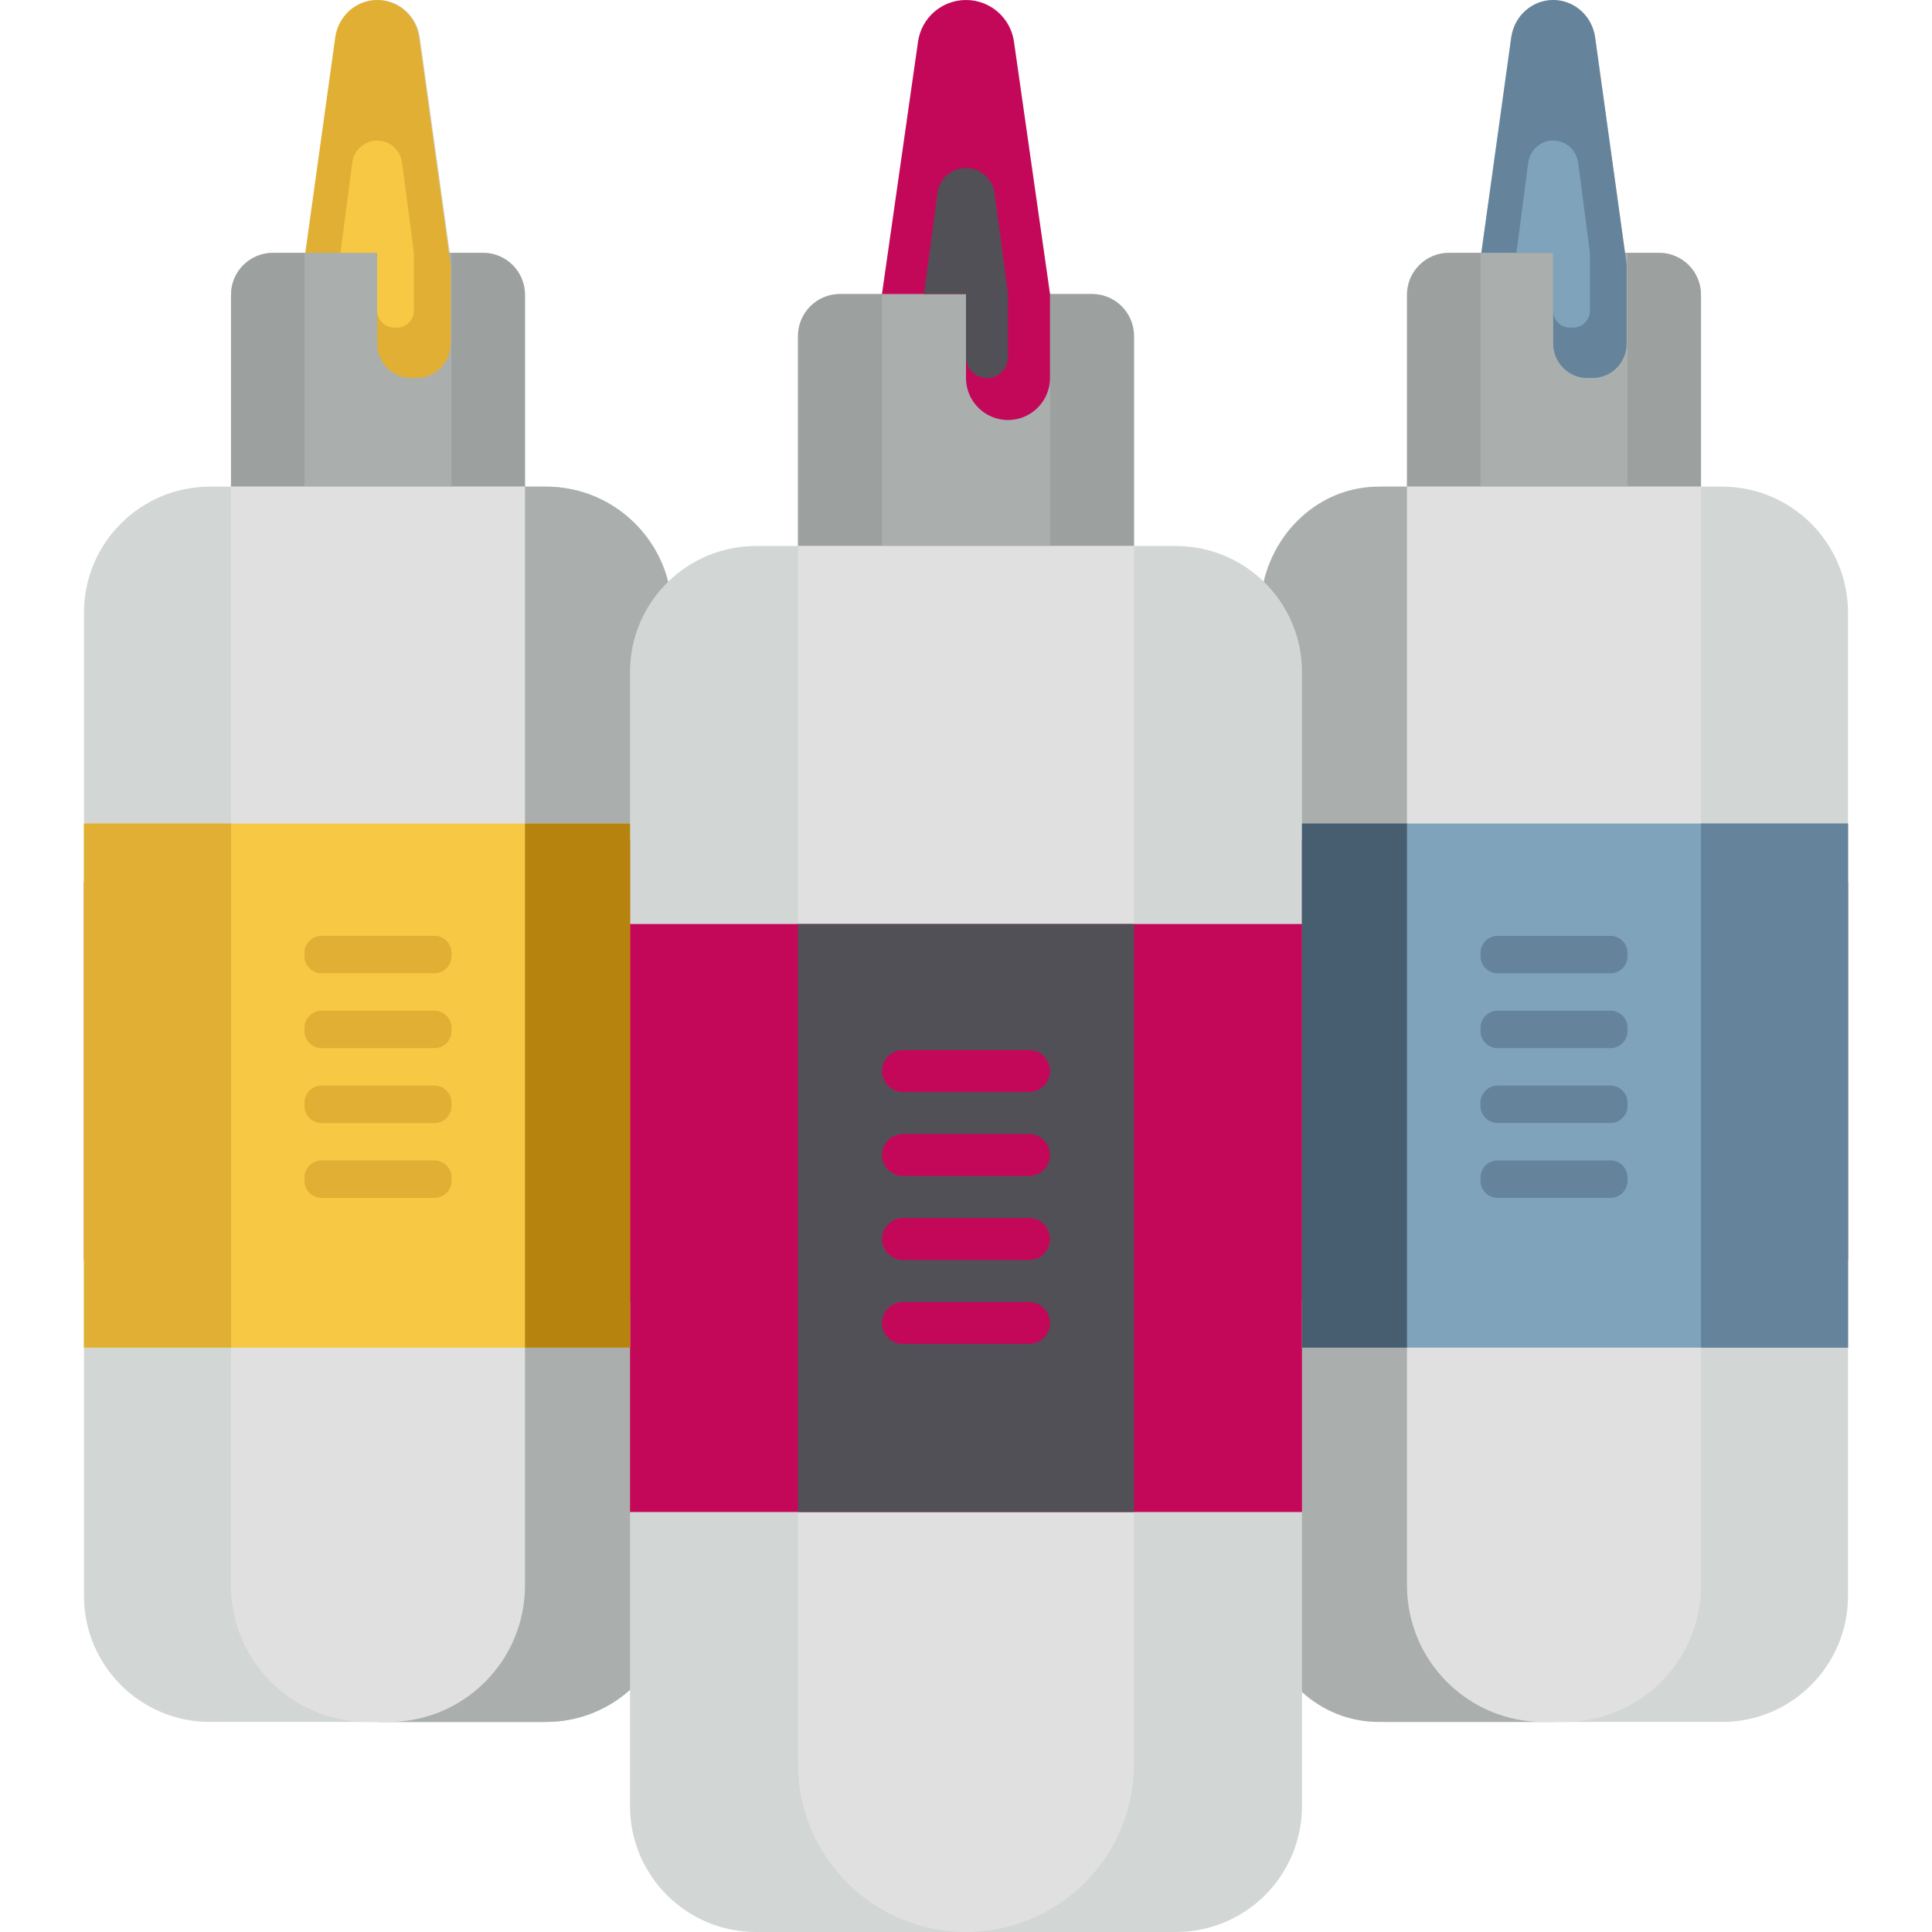
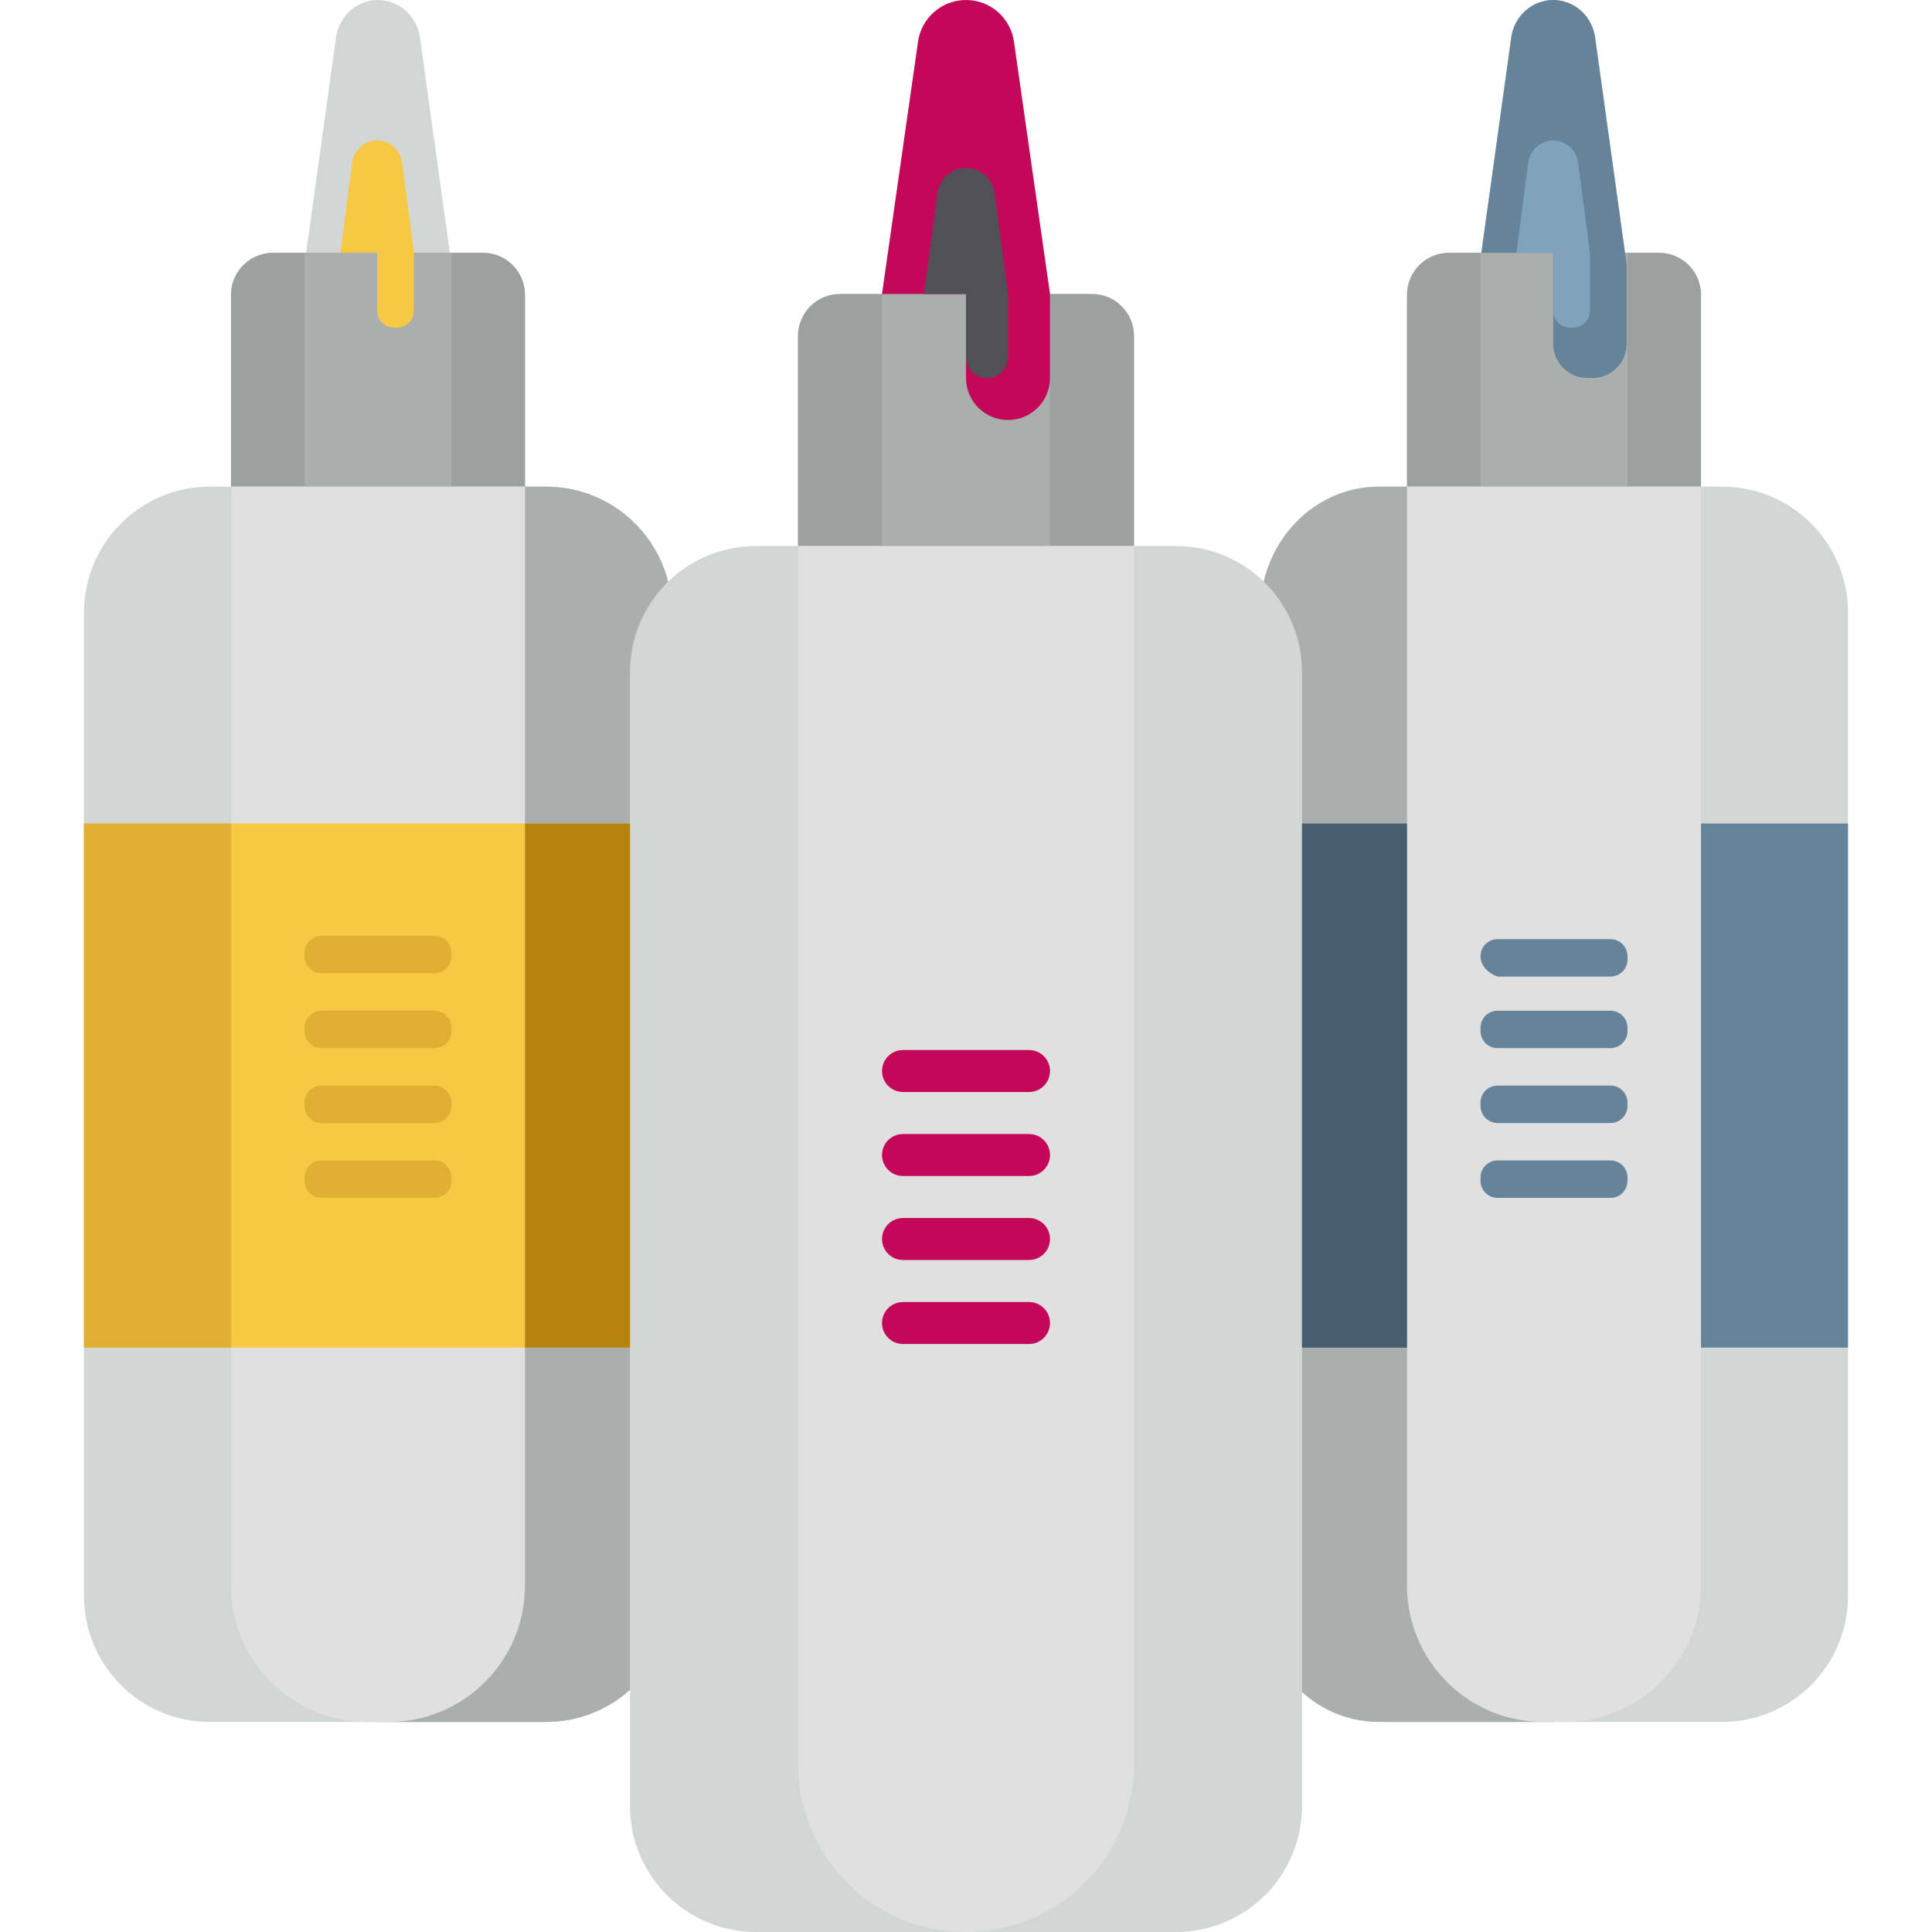
<svg xmlns="http://www.w3.org/2000/svg" height="800px" width="800px" version="1.1" id="Layer_1" viewBox="0 0 459.996 459.996" xml:space="preserve" fill="#000000">
  <g id="SVGRepo_bgCarrier" stroke-width="0" />
  <g id="SVGRepo_tracerCarrier" stroke-linecap="round" stroke-linejoin="round" />
  <g id="SVGRepo_iconCarrier">
    <g id="XMLID_1603_">
      <g id="Bottles">
        <path id="XMLID_1339_" style="fill:#D2D6D5;" d="M439.998,145.863v234.124c0,16.569-13.431,30-30,30h-80 c-7.685,0-14.692-2.893-20-7.645v27.654c0,16.569-13.431,30-30,30h-100c-16.569,0-30-13.431-30-30v-27.655 c-5.308,4.752-12.315,7.645-20,7.645h-80c-16.569,0-30-13.431-30-30V145.863c0-16.568,13.431-30,30-30h5v-45.67 c0-5.523,4.477-10,10-10h7.89l7.123-51.282c0.71-5.113,4.967-8.91,9.987-8.91s9.277,3.797,9.987,8.91l7.123,51.283h7.89 c5.523,0,10,4.477,10,10v45.669h5c14.029,0,25.806,9.631,29.087,22.641c5.404-5.257,12.778-8.5,20.913-8.5h10v-50 c0-5.523,4.477-10,10-10h10l8.586-60.097c0.812-5.68,5.676-9.899,11.414-9.899s10.603,4.219,11.414,9.899l8.586,60.097h10 c5.523,0,10,4.477,10,10v50h10c8.135,0,15.509,3.243,20.913,8.5c3.282-13.01,15.058-22.641,29.087-22.641h5v-45.67 c0-5.523,4.477-10,10-10h7.695l7.123-51.283c0.71-5.112,4.967-8.91,9.987-8.91s9.277,3.797,9.987,8.91l7.123,51.283h8.085 c5.523,0,10,4.477,10,10v45.669h5C426.567,115.863,439.998,129.294,439.998,145.863z" />
        <path id="XMLID_244_" style="fill:#9CA09E;" d="M199.998,70.003h60c5.523,0,10,4.477,10,10v50h-80v-50 C189.998,74.48,194.476,70.003,199.998,70.003z" />
        <path id="XMLID_446_" style="fill:#9CA09E;" d="M404.998,70.193v45.669h-70V70.193c0-5.523,4.477-10,10-10h50 C400.521,60.193,404.998,64.67,404.998,70.193z" />
        <path id="XMLID_450_" style="fill:#9CA09E;" d="M124.998,70.193v45.669h-70V70.193c0-5.523,4.477-10,10-10h50 C120.521,60.193,124.998,64.67,124.998,70.193z" />
        <path id="XMLID_474_" style="fill:#AAAFAD;" d="M107.498,130.193h-35v-70h35V130.193z" />
        <path id="XMLID_489_" style="fill:#AAAFAD;" d="M387.498,130.193h-35v-70h35V130.193z" />
        <path id="XMLID_452_" style="fill:#AAAFAD;" d="M249.998,140.003h-40v-70h40V140.003z" />
        <path id="XMLID_1836_" style="fill:#E0E0E0;" d="M229.998,459.996L229.998,459.996c-22.091,0-40-17.909-40-40V130.003h80v289.993 C269.998,442.087,252.09,459.996,229.998,459.996z" />
        <path id="XMLID_761_" style="fill:#AAAFAD;" d="M369.998,115.863v294.124h-41.765c-6.953,0-13.315-2.675-18.235-7.104v-242.88 c0-8.456-3.504-16.089-9.132-21.542c3.102-12.989,14.178-22.598,27.367-22.598h4.706 C332.939,115.863,369.998,115.863,369.998,115.863z" />
        <path id="XMLID_9_" style="fill:#AAAFAD;" d="M149.998,402.341c-5.308,4.752-12.315,7.645-20,7.645v0.015h-40V115.863h35h5 c14.029,0,25.806,9.631,29.088,22.641c-5.603,5.45-9.088,13.066-9.088,21.5V402.341z" />
        <path id="XMLID_506_" style="fill:#E0E0E0;" d="M92.498,409.987h-5c-17.949,0-32.5-14.551-32.5-32.5V115.863h70v261.624 C124.998,395.436,110.448,409.987,92.498,409.987z" />
        <path id="XMLID_496_" style="fill:#E0E0E0;" d="M334.998,377.487V115.863h70v261.624c0,17.949-14.551,32.5-32.5,32.5h-5 C349.549,409.987,334.998,395.436,334.998,377.487z" />
      </g>
      <g id="Black_label">
-         <path id="XMLID_1834_" style="fill:#c40859;" d="M439.998,300.001l-130,10v49.997h-160v-49.997l-130-10v-90l130-10v20h160v-20 l130,10V300.001z" />
-         <path id="XMLID_1832_" style="fill:#515056;" d="M269.998,359.998h-80V220.001h80V359.998z" />
        <path id="XMLID_1793_" style="fill:#c40859;" d="M244.999,299.999h-30c-2.761,0-5-2.239-5-5l0,0c0-2.761,2.239-5,5-5h30 c2.761,0,5,2.239,5,5l0,0C249.998,297.761,247.76,299.999,244.999,299.999z" />
        <path id="XMLID_1790_" style="fill:#c40859;" d="M244.999,280h-30c-2.761,0-5-2.239-5-5l0,0c0-2.761,2.239-5,5-5h30 c2.761,0,5,2.239,5,5l0,0C249.998,277.761,247.76,280,244.999,280z" />
        <path id="XMLID_1765_" style="fill:#c40859;" d="M244.999,260h-30c-2.761,0-5-2.239-5-5l0,0c0-2.761,2.239-5,5-5h30 c2.761,0,5,2.239,5,5l0,0C249.998,257.762,247.76,260,244.999,260z" />
        <path id="XMLID_1763_" style="fill:#c40859;" d="M244.999,319.999h-30c-2.761,0-5-2.239-5-5l0,0c0-2.761,2.239-5,5-5h30 c2.761,0,5,2.239,5,5l0,0C249.998,317.76,247.76,319.999,244.999,319.999z" />
      </g>
      <g id="Black_drip">
        <path id="XMLID_1761_" style="fill:#c40859;" d="M249.998,70.005v19.999c0,5.523-4.477,10-10,10s-10-4.477-10-10V70.005h-20 l8.586-60.099c0.812-5.68,5.676-9.899,11.414-9.899s10.603,4.219,11.414,9.899L249.998,70.005z" />
        <path id="XMLID_1759_" style="fill:#515056;" d="M239.998,70.005v15c0,2.761-2.239,5-5,5s-5-2.239-5-5v-15h-10l3.207-24.052 c0.454-3.405,3.358-5.947,6.793-5.947s6.339,2.543,6.793,5.947L239.998,70.005z" />
      </g>
      <g id="Blue_label">
-         <path id="XMLID_1823_" style="fill:#7FA3BA;" d="M309.998,196.078h130v124.78h-130V196.078z" />
        <path id="XMLID_1820_" style="fill:#475E70;" d="M309.998,196.078h25v124.78h-25V196.078z" />
        <path id="XMLID_1818_" style="fill:#65849B;" d="M439.998,196.078h-35v124.78h35V196.078z" />
        <path id="XMLID_1808_" style="fill:#65849B;" d="M352.498,263.319v-0.788c0-2.244,1.819-4.063,4.063-4.063h26.875 c2.244,0,4.063,1.819,4.063,4.063v0.788c0,2.244-1.819,4.063-4.063,4.063h-26.875 C354.317,267.381,352.498,265.562,352.498,263.319z" />
        <path id="XMLID_1806_" style="fill:#65849B;" d="M352.498,245.493v-0.788c0-2.244,1.819-4.063,4.063-4.063h26.875 c2.244,0,4.063,1.819,4.063,4.063v0.788c0,2.244-1.819,4.062-4.063,4.062h-26.875 C354.317,249.555,352.498,247.737,352.498,245.493z" />
-         <path id="XMLID_1797_" style="fill:#65849B;" d="M352.498,227.667v-0.788c0-2.244,1.819-4.063,4.063-4.063h26.875 c2.244,0,4.063,1.819,4.063,4.063v0.788c0,2.244-1.819,4.062-4.063,4.062h-26.875C354.317,231.73,352.498,229.911,352.498,227.667 z" />
+         <path id="XMLID_1797_" style="fill:#65849B;" d="M352.498,227.667c0-2.244,1.819-4.063,4.063-4.063h26.875 c2.244,0,4.063,1.819,4.063,4.063v0.788c0,2.244-1.819,4.062-4.063,4.062h-26.875C354.317,231.73,352.498,229.911,352.498,227.667 z" />
        <path id="XMLID_1795_" style="fill:#65849B;" d="M352.498,281.144v-0.788c0-2.244,1.819-4.063,4.063-4.063h26.875 c2.244,0,4.063,1.819,4.063,4.063v0.788c0,2.244-1.819,4.063-4.063,4.063h-26.875 C354.317,285.207,352.498,283.388,352.498,281.144z" />
      </g>
      <g id="Blue_drip">
        <path id="XMLID_1737_" style="fill:#65849B;" d="M387.303,63.001v18.796c0,4.531-3.638,8.204-8.125,8.204h-1.25 c-4.487,0-8.125-3.673-8.125-8.204V63.001v-2.808h-17.11l7.123-51.283c0.71-5.112,4.967-8.91,9.987-8.91s9.277,3.797,9.987,8.91 L387.303,63.001z" />
        <path id="XMLID_1735_" style="fill:#7FA3BA;" d="M378.553,60.193v13.763c0,2.244-1.819,4.063-4.063,4.063h-0.625 c-2.244,0-4.063-1.819-4.063-4.063V60.193h-8.75l2.806-21.438c0.397-3.035,2.938-5.301,5.944-5.301s5.547,2.266,5.944,5.301 L378.553,60.193z" />
      </g>
      <g id="Yellow_label">
        <path id="XMLID_1829_" style="fill:#F7C843;" d="M149.998,320.858h-130v-124.78h130V320.858z" />
        <path id="XMLID_1827_" style="fill:#B7830F;" d="M149.998,320.858h-25v-124.78h25V320.858z" />
        <path id="XMLID_1825_" style="fill:#E0AF34;" d="M19.998,320.858h35v-124.78h-35C19.998,196.078,19.998,320.858,19.998,320.858z" />
        <path id="XMLID_1816_" style="fill:#E0AF34;" d="M103.436,267.381H76.561c-2.244,0-4.062-1.819-4.062-4.063v-0.788 c0-2.244,1.819-4.063,4.062-4.063h26.875c2.244,0,4.063,1.819,4.063,4.063v0.788C107.498,265.562,105.68,267.381,103.436,267.381z " />
        <path id="XMLID_1814_" style="fill:#E0AF34;" d="M103.436,249.555H76.561c-2.244,0-4.062-1.819-4.062-4.062v-0.788 c0-2.244,1.819-4.063,4.062-4.063h26.875c2.244,0,4.063,1.819,4.063,4.063v0.788C107.498,247.737,105.68,249.555,103.436,249.555z " />
        <path id="XMLID_1812_" style="fill:#E0AF34;" d="M103.436,231.73H76.561c-2.244,0-4.062-1.819-4.062-4.062v-0.788 c0-2.244,1.819-4.063,4.062-4.063h26.875c2.244,0,4.063,1.819,4.063,4.063v0.788C107.498,229.911,105.68,231.73,103.436,231.73z" />
        <path id="XMLID_1810_" style="fill:#E0AF34;" d="M103.436,285.207H76.561c-2.244,0-4.062-1.819-4.062-4.063v-0.788 c0-2.244,1.819-4.063,4.062-4.063h26.875c2.244,0,4.063,1.819,4.063,4.063v0.788C107.498,283.388,105.68,285.207,103.436,285.207z " />
      </g>
      <g id="Yellow_drip">
-         <path id="XMLID_1757_" style="fill:#E0AF34;" d="M107.303,63.001v18.796c0,4.531-3.638,8.204-8.125,8.204h-1.25 c-4.487,0-8.125-3.673-8.125-8.204V63.001v-2.808h-17.11l7.123-51.282c0.71-5.113,4.967-8.91,9.987-8.91s9.277,3.797,9.987,8.91 L107.303,63.001z" />
        <path id="XMLID_1753_" style="fill:#F7C843;" d="M98.553,60.193v13.763c0,2.244-1.819,4.063-4.063,4.063h-0.625 c-2.244,0-4.063-1.819-4.063-4.063V60.193h-8.75l2.806-21.438c0.397-3.035,2.938-5.301,5.944-5.301s5.547,2.266,5.944,5.301 L98.553,60.193z" />
      </g>
    </g>
  </g>
</svg>